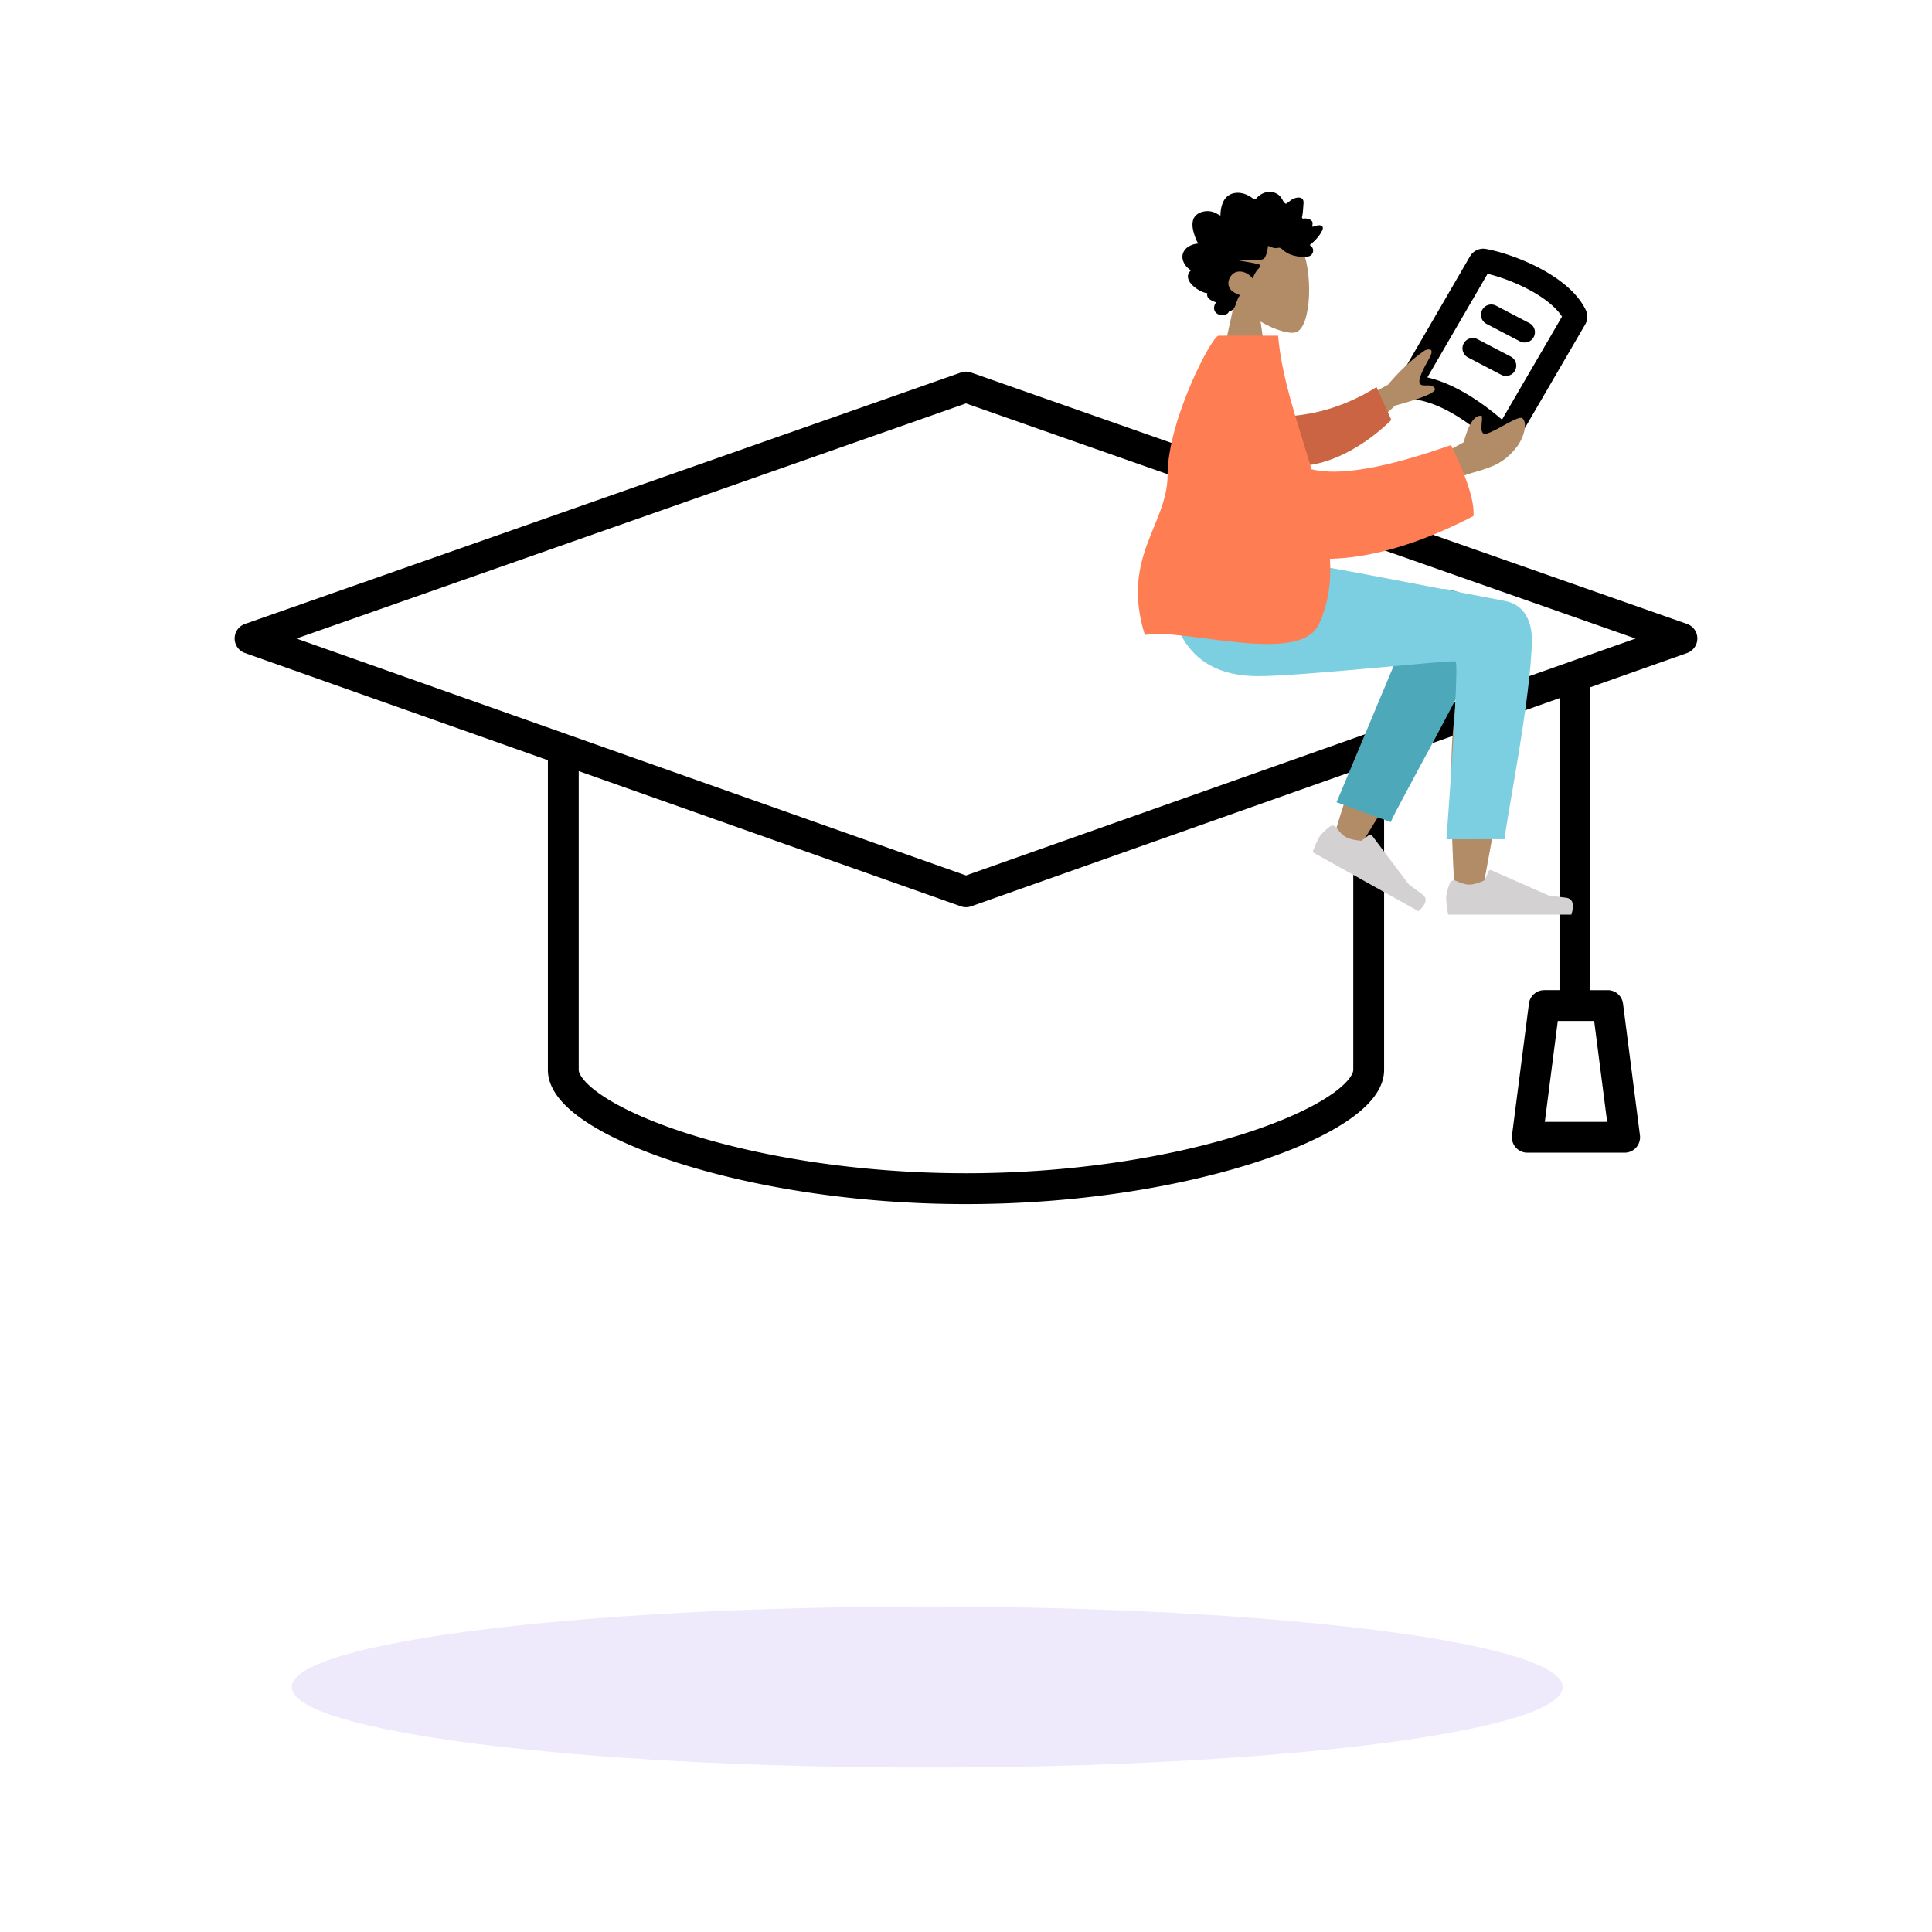
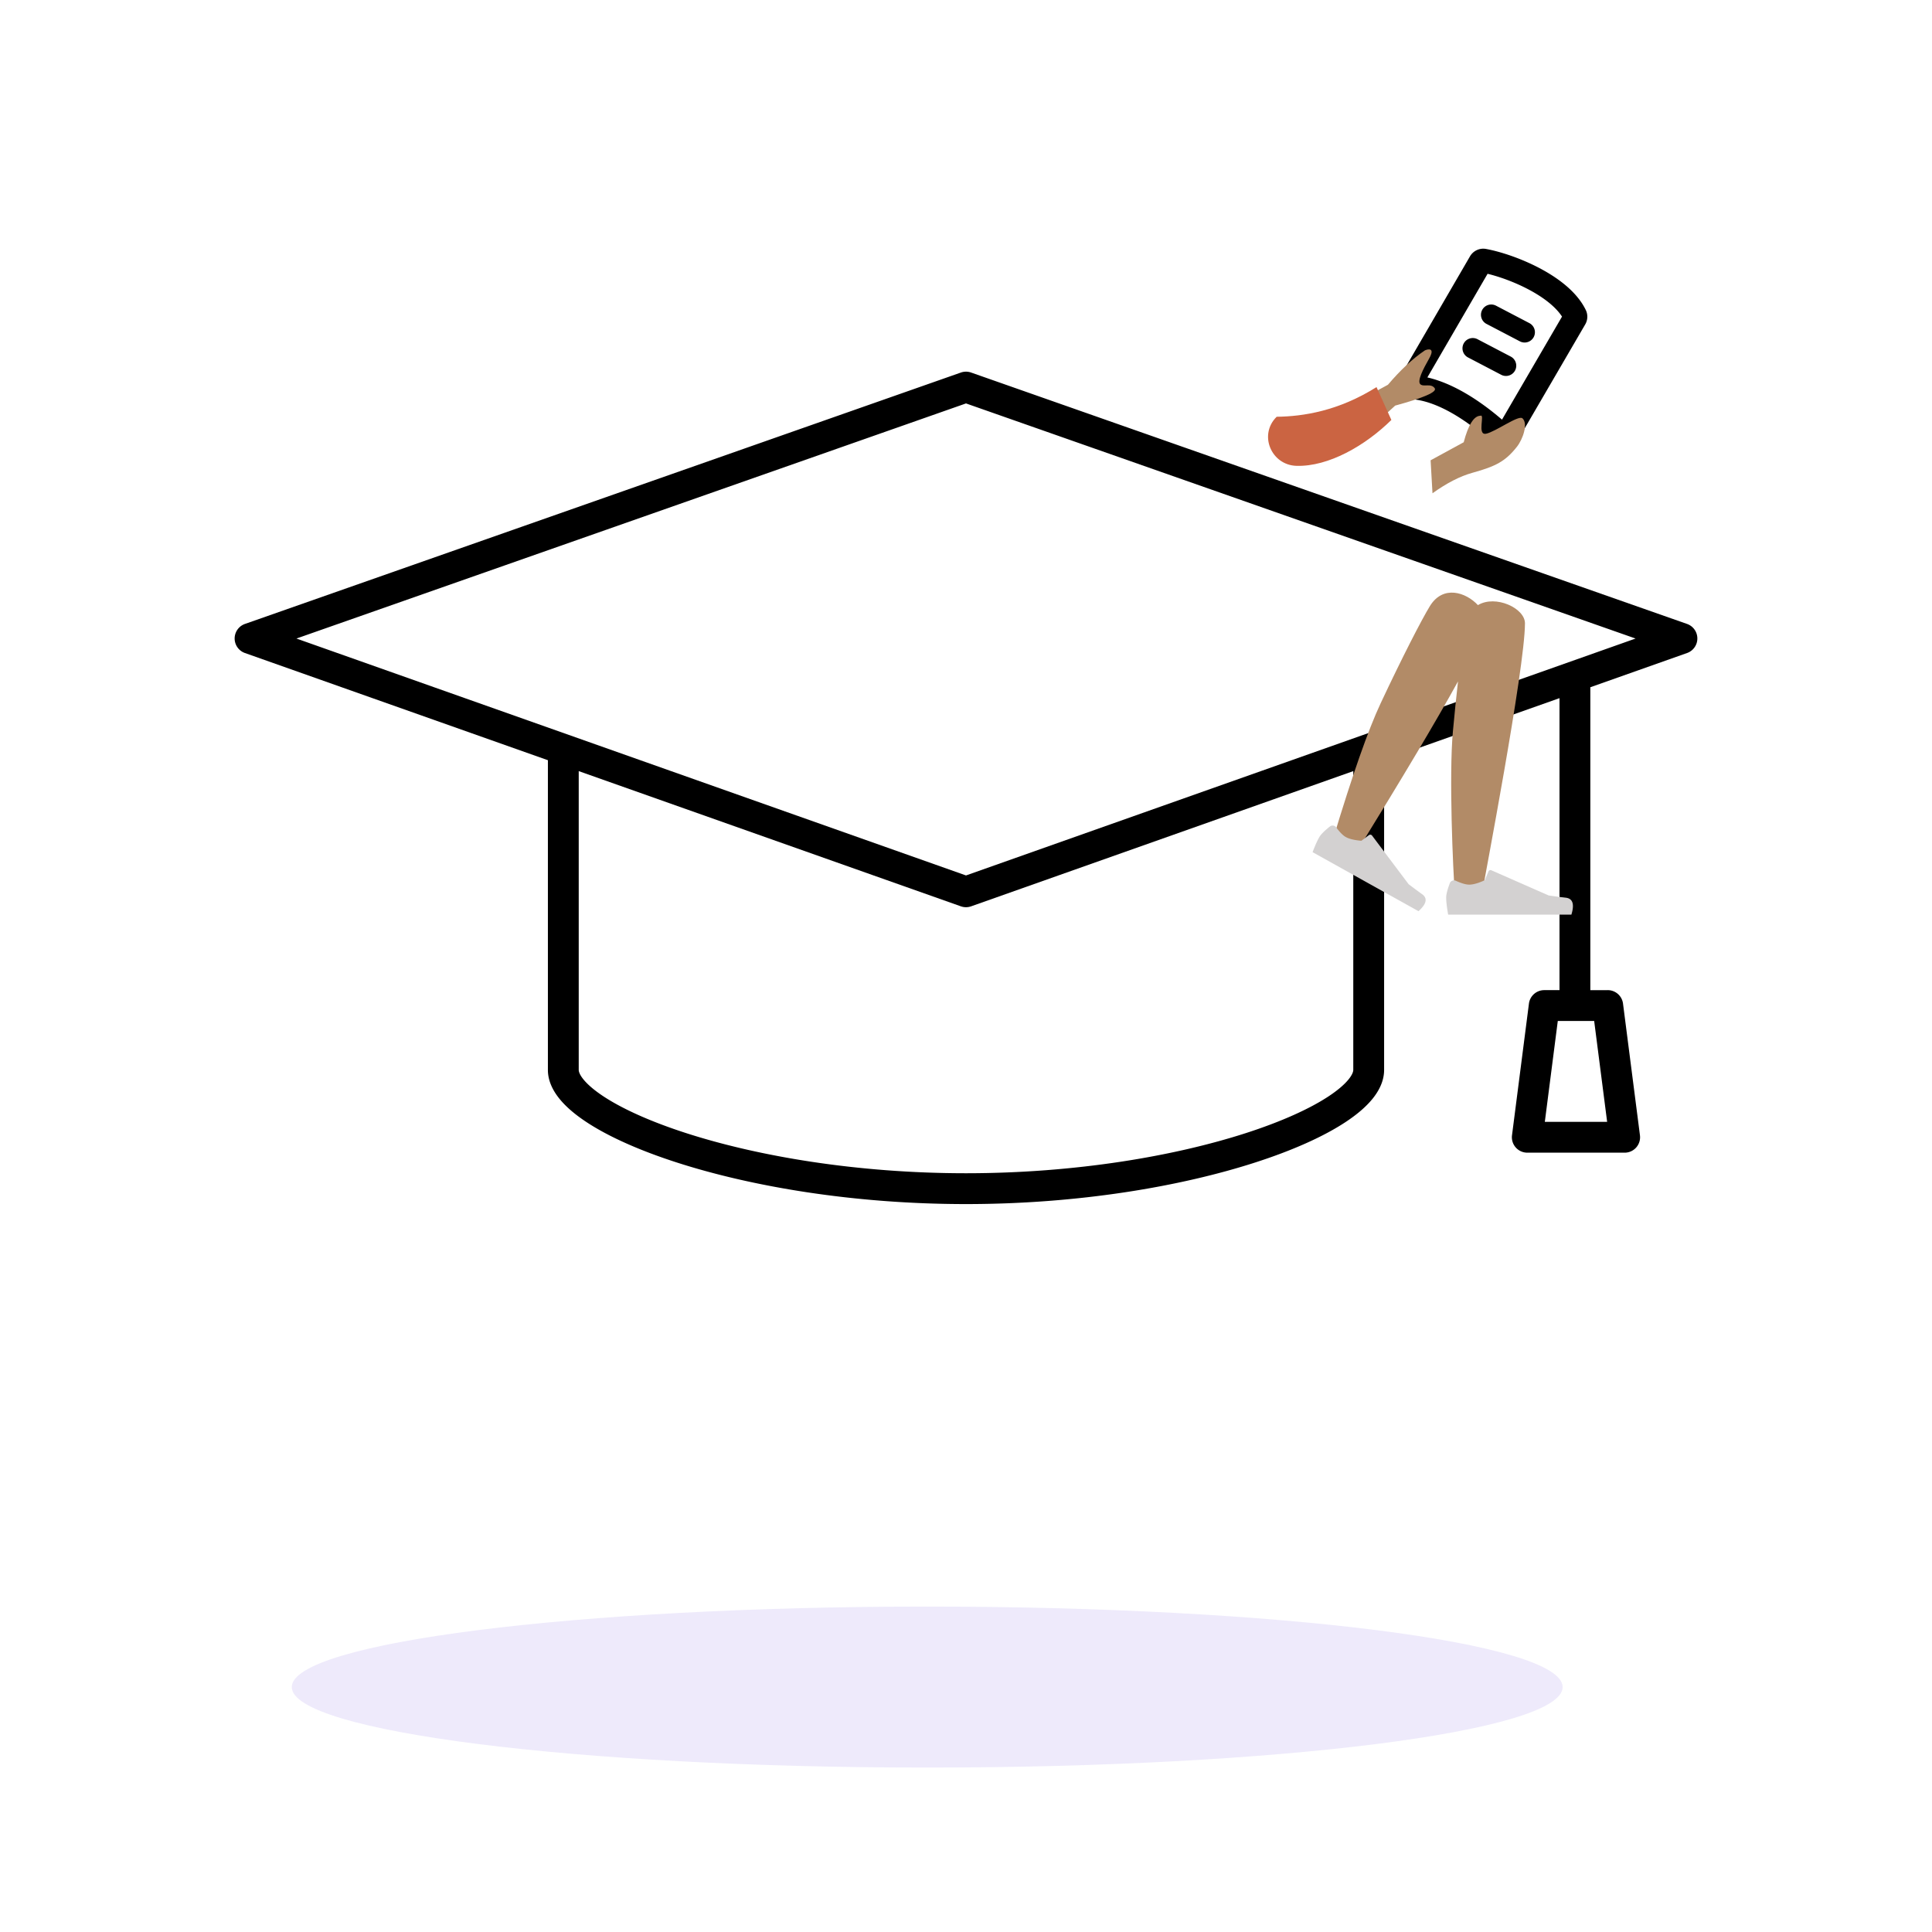
<svg xmlns="http://www.w3.org/2000/svg" width="564" height="564" fill="none">
  <path fill="#5229DB" d="M270.676 516c102.449 0 185.5-10.521 185.5-23.5s-83.051-23.5-185.5-23.5-185.5 10.521-185.5 23.5 83.051 23.5 185.5 23.5" opacity=".1" />
  <path fill="#000" fill-rule="evenodd" d="M280.509 108.754a4.5 4.5 0 0 1 2.982 0l209 73.389a4.5 4.5 0 0 1 .01 8.488l-28.244 9.993v88.422h5.08a4.5 4.5 0 0 1 4.463 3.926l4.943 38.45a4.5 4.5 0 0 1-4.463 5.074h-28.424a4.503 4.503 0 0 1-4.463-5.074l4.943-38.45a4.5 4.5 0 0 1 4.463-3.926h4.458v-85.237l-51.2 18.116v90.408c0 3.196-1.456 6.059-3.395 8.448-1.954 2.408-4.666 4.672-7.866 6.783-6.411 4.228-15.434 8.263-26.288 11.769C344.754 346.361 314.895 351.5 282 351.5s-62.754-5.139-84.508-12.167c-10.853-3.506-19.877-7.541-26.288-11.769-3.2-2.111-5.911-4.375-7.866-6.783-1.939-2.389-3.394-5.252-3.394-8.448v-90.408l-88.445-31.294a4.5 4.5 0 0 1 .01-8.488zM168.944 225.109v87.224c0 .394.189 1.306 1.382 2.777 1.177 1.45 3.085 3.128 5.833 4.941 5.487 3.618 13.679 7.352 24.099 10.718C221.051 337.486 249.97 342.5 282 342.5s60.95-5.014 81.742-11.731c10.42-3.366 18.612-7.1 24.099-10.718 2.748-1.813 4.656-3.491 5.833-4.941 1.193-1.471 1.383-2.383 1.383-2.777v-87.224l-111.556 39.47a4.5 4.5 0 0 1-3.002 0zm-82.407-38.704L282 255.564l195.464-69.159L282 117.769zm368.221 111.641-3.786 29.45h18.192l-3.786-29.45zM434.265 79.927l-17.579 30.252c4.558 1.053 8.905 3.203 12.64 5.532 3.537 2.206 6.684 4.673 9.147 6.794l17.52-30.08c-1.874-2.894-5.456-5.66-9.878-7.983-4.123-2.166-8.522-3.71-11.85-4.515m-5.136-5.095a4.475 4.475 0 0 1 4.675-2.16c4.143.76 10.083 2.692 15.567 5.573 5.369 2.82 10.97 6.896 13.569 12.272a4.46 4.46 0 0 1-.171 4.182l-19.783 33.966c-1.465 2.516-4.861 2.98-6.962 1.036-2.443-2.262-6.142-5.393-10.402-8.05-4.306-2.685-8.906-4.707-13.197-5.087-3.081-.273-5.373-3.738-3.579-6.825z" clip-rule="evenodd" />
  <path fill="#000" fill-rule="evenodd" d="M447.74 98.38a3 3 0 0 0-1.269-4.049l-9.748-5.096a3 3 0 1 0-2.78 5.318l9.749 5.096a3 3 0 0 0 4.048-1.27m-5.448 9.764a3 3 0 0 0-1.269-4.049l-9.748-5.096a3.001 3.001 0 0 0-2.78 5.318l9.749 5.096a3 3 0 0 0 4.048-1.269" clip-rule="evenodd" />
-   <path fill="#B28B67" fill-rule="evenodd" d="M360.488 87.733c-2.963-3.408-4.968-7.585-4.633-12.265.965-13.485 20.116-10.519 23.841-3.713 3.725 6.807 3.284 24.071-1.531 25.288-1.92.485-6.01-.704-10.173-3.163l2.613 18.12h-15.429z" clip-rule="evenodd" />
-   <path fill="#000" fill-rule="evenodd" d="M349.892 71.095c-.481-.484-.743-1.177-.971-1.835-.236-.683-.465-1.373-.621-2.084-.314-1.42-.317-3.053.68-4.157.8-.885 1.999-1.281 3.106-1.367a5.6 5.6 0 0 1 2.202.284c.702.233 1.306.7 1.986.99.026-1.53.284-3.132 1.047-4.439.736-1.257 1.907-1.963 3.243-2.15 1.37-.192 2.722.135 3.949.808.307.17.611.347.902.546.244.168.498.37.783.438.319.076.477-.111.685-.347.242-.277.516-.521.806-.738 1.281-.957 2.961-1.35 4.445-.778.683.265 1.348.714 1.812 1.333.413.551.709 1.426 1.279 1.81.242.163.414-.054.634-.213.331-.24.646-.505.981-.738a4.5 4.5 0 0 1 1.527-.702c.799-.187 1.904-.144 2.132.921.086.399.02.827-.008 1.23a92 92 0 0 1-.124 1.657c-.036.42-.081.825-.159 1.236-.042.22-.172.629-.079.848.115.275.649.12.877.129.45.019.903.099 1.319.295.324.152.663.375.8.751.083.231.061.468.022.705-.048.286.007.438.041.726.606-.303 2.702-.977 2.967.126.087.367-.113.782-.266 1.09-.267.545-.618 1.041-.977 1.514a13.4 13.4 0 0 1-2.603 2.568 1.75 1.75 0 0 1 .446 2.905c-.431.394-1.01.482-1.553.457-.198-.01-.485-.087-.641-.052-.085.02-.174.091-.291.1-.767.052-1.631-.135-2.381-.307a7.8 7.8 0 0 1-3.631-1.931c-.264-.251-.483-.396-.84-.392-.312.003-.618.09-.93.098-.825.022-1.57-.389-2.336-.661-.047 1.052-.341 2.211-.765 3.158-.346.773-1.067.885-1.776.953-2.267.217-4.542-.026-6.811-.022 2.197.504 4.468.713 6.645 1.306.984.27.232.944-.188 1.411-.693.77-1.209 1.724-1.566 2.73-1.074-1.426-2.974-2.364-4.656-1.927-1.86.484-3.17 3.04-1.981 4.878.691 1.068 1.938 1.48 2.975 1.938-.81.855-1.006 2.118-1.492 3.182-.24.525-.578 1.118-1.115 1.301-.198.069-.431.074-.589.238-.194.204-.24.433-.488.608-.99.7-2.536.646-3.413-.267-.794-.827-.587-2.132.075-2.97-1.054-.447-2.976-1.021-2.557-2.692-2.285-.155-7.834-3.923-4.766-6.677-1.684-.967-3.23-3.33-2.149-5.415.833-1.604 2.769-2.32 4.357-2.407" clip-rule="evenodd" />
  <path fill="#B28B67" fill-rule="evenodd" d="M431.446 176.649c5.13-3.096 13.736.883 13.73 5.313-.018 13.254-12.047 75.723-12.675 79.672s-7.355 4.992-7.747.013c-.623-7.923-1.782-35.348-.622-48.043.478-5.241.993-10.231 1.5-14.683q-9.467 17.193-29.283 49.234l-7.173-3.296q8.448-27.99 13.855-39.52c6.17-13.161 11.957-24.433 14.393-28.403 3.831-6.246 10.499-4.066 14.022-.287" clip-rule="evenodd" />
-   <path fill="#4DA8BA" fill-rule="evenodd" d="m390.176 234.207 24.504-58.551c5.871-9.524 22.331 1.939 20.328 7.463-4.545 12.542-27.659 53.144-29.014 56.881z" clip-rule="evenodd" />
  <path fill="#D3D1D1" fill-rule="evenodd" d="M388.223 241.279q-2.34 1.857-3.042 3.035-.856 1.431-2.005 4.453L414.099 266q3.507-3.175 1.093-4.93a194 194 0 0 1-3.984-2.957l-10.674-14.195a.65.65 0 0 0-.884-.135l-.014.01-2.218 1.649q-3.052-.257-4.555-1.096-1.22-.679-2.803-2.831a1.296 1.296 0 0 0-1.837-.236m35.024 16.539q-1.071 2.817-1.071 4.216 0 1.702.575 4.966h35.98q1.403-4.572-1.619-4.937a192 192 0 0 1-5.02-.658l-16.723-7.35a.64.64 0 0 0-.843.318l-.007.017-1.075 2.571q-2.797 1.286-4.546 1.286-1.421 0-3.925-1.131a1.283 1.283 0 0 0-1.726.702" clip-rule="evenodd" />
-   <path fill="#7BCFE0" fill-rule="evenodd" d="M447.176 186.555c0 16.447-7.905 54.81-7.91 58.432l-17.009.013q3.734-51.348 2.649-51.901c-1.086-.553-44.519 4.284-57.545 4.284-18.784 0-26.555-11.702-27.185-33.383h37.21c7.576.801 47.095 8.677 61.771 11.384 6.284 1.159 8.019 6.64 8.019 11.171" clip-rule="evenodd" />
  <path fill="#B28B67" fill-rule="evenodd" d="m383.176 124.282 21.998-11.963q5.487-6.468 10.813-10.048c1.085-.449 2.983-.721 1.208 2.405-1.774 3.127-3.499 6.494-2.595 7.458.904.963 3.158-.383 4.237 1.217q1.077 1.6-11.552 5.057l-15.985 14.53zm34.454 10.092 9.662-5.27q2.035-7.684 4.863-7.731c1.449-.67-1.074 5.803 1.672 5.241s9.448-5.511 10.603-4.505c1.709 1.487.186 6.05-1.61 8.321-3.355 4.244-6.132 5.695-12.997 7.595q-5.385 1.491-11.643 5.975z" clip-rule="evenodd" />
  <path fill="#CB6442" fill-rule="evenodd" d="M372.693 121.661c7.759-.082 18.107-1.708 29.147-8.661l4.336 9.594c-7.615 7.498-18.324 13.659-27.687 13.398-7.377-.206-11.149-9.061-5.796-14.331" clip-rule="evenodd" />
-   <path fill="#FF7D53" fill-rule="evenodd" d="M382.88 137q12.138 3.001 40.706-7.076 7.087 14.531 6.552 20.72c-16.339 8.46-30.343 12.231-41.88 12.48.368 6.786-.466 13.243-3.265 19.142-5.755 12.129-39.451.896-50.781 3.107-7.094-22.839 6.624-32.121 6.636-46.736C340.859 122.634 353.824 98 355.731 98h17.395c.959 12.223 5.79 25.693 9.754 39" clip-rule="evenodd" />
</svg>